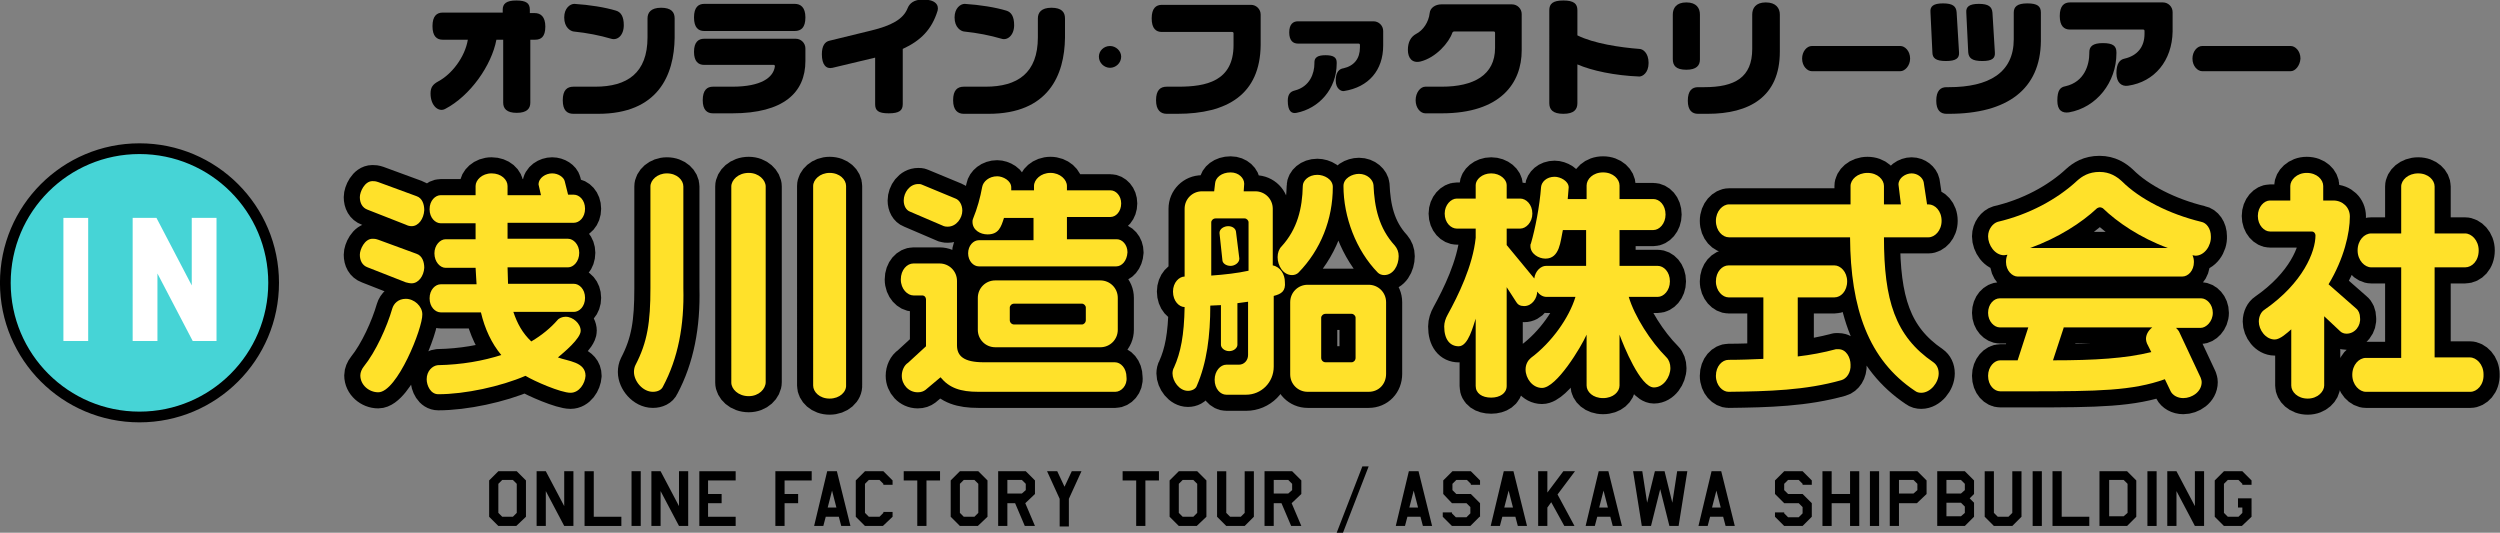
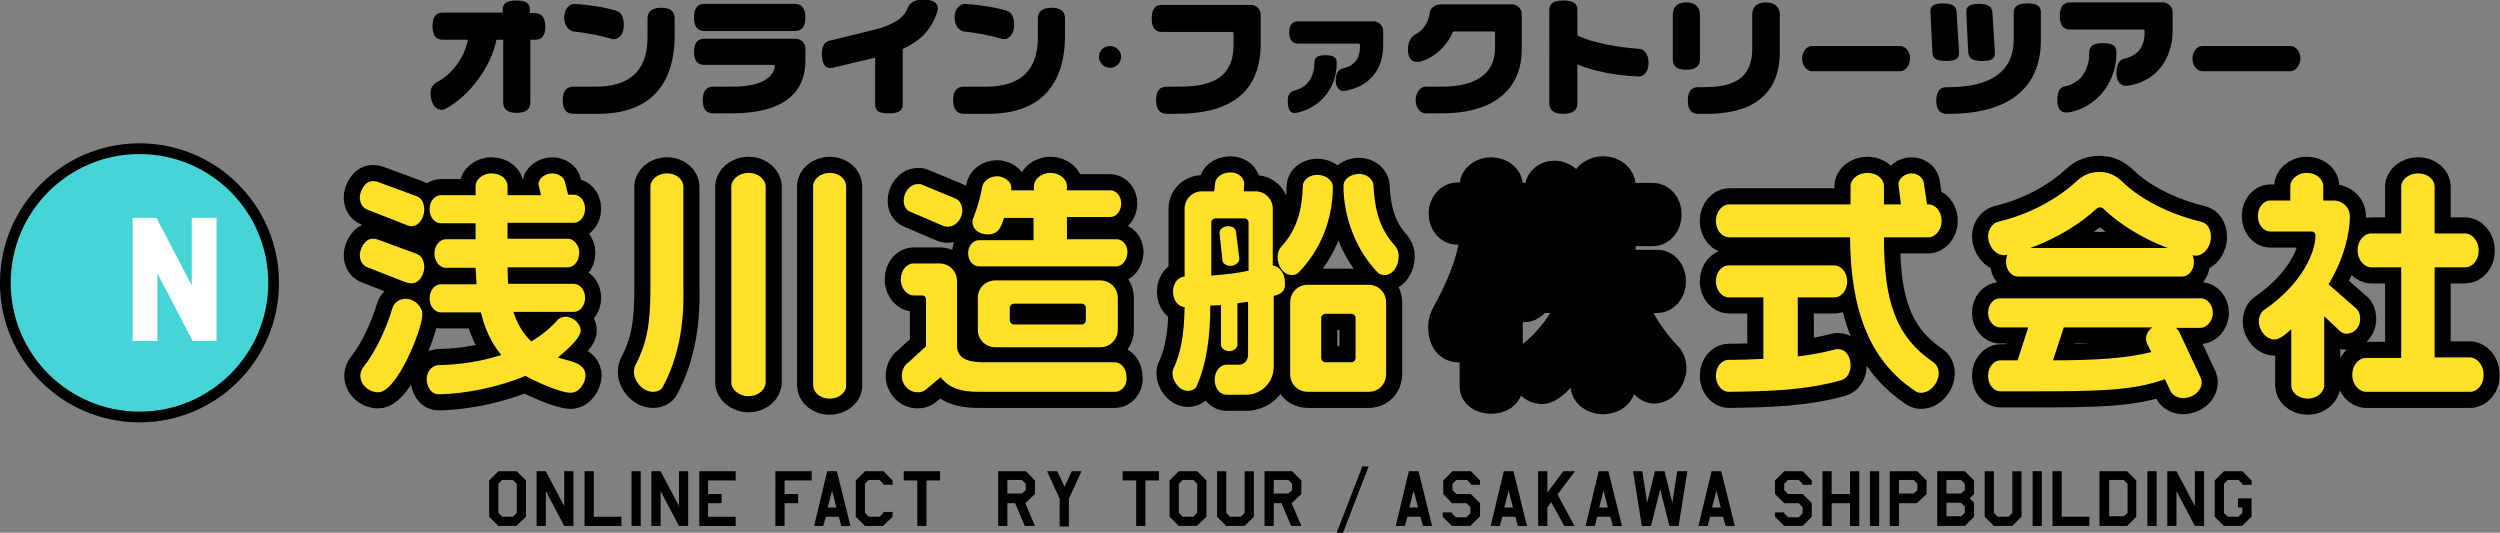
<svg xmlns="http://www.w3.org/2000/svg" version="1.1" id="レイヤー_1" x="0px" y="0px" viewBox="0 0 516.2 110" style="enable-background:new 0 0 516.2 110;" xml:space="preserve">
  <rect x="0" y="0" width="516.2" height="110" fill="#808080" stroke="none" />
  <style type="text/css">
	.st0{stroke:#000000;stroke-width:6.648;stroke-linecap:round;stroke-linejoin:round;stroke-miterlimit:10;}
	.st1{fill:#FFE12A;}
	.st2{fill:#46D4D6;stroke:#000000;stroke-width:2.216;stroke-miterlimit:10;}
	.st3{fill:#FFFFFF;stroke:#FFFFFF;stroke-width:1.017;stroke-miterlimit:10;}
</style>
  <g>
    <g>
      <g>
        <g>
          <g>
            <g>
              <path d="M110.5,8.2h-1v13c0,1.2-0.7,2.1-2.8,2.1c-2.1,0-2.8-0.9-2.8-2.1v-13h-1.4c-1,5.3-5.4,11.6-10.6,14.3        c-1.3,0.7-3-0.6-3-3.2c0-1.3,0.5-1.9,1.6-2.5c2.8-1.5,5.5-5,6.1-8.6h-5.2c-1.2,0-2.1-0.7-2.1-2.8s0.9-2.8,2.1-2.8h12.4V2        c0-1.2,0.7-1.9,2.8-1.9c2.1,0,2.8,0.6,2.8,1.9v0.7h1c1.2,0,2.2,0.7,2.2,2.8S111.7,8.2,110.5,8.2z" />
              <path d="M123.5,23.5h-5.1c-1.3,0-2.2-0.7-2.2-2.8s0.9-2.8,2.2-2.8h4.5c6.6,0,10.8-2.8,10.8-10.2V3.8c0-1.2,0.7-2.2,2.8-2.2        c2.1,0,2.8,0.9,2.8,2.2v4C139.2,15.5,135.9,23.5,123.5,23.5z M126.2,8c-2.4-0.7-4.9-1.2-7.8-1.5c-0.6-0.1-1.9-0.8-1.9-2.9        c0-1.9,1.2-2.8,2.1-2.8c3.1,0.2,6.3,0.7,8.6,1.4c1,0.3,1.6,1.2,1.6,3C128.8,7.3,127.5,8.4,126.2,8z" />
              <path d="M164.1,6.4h-18.7c-1.2,0-2.1-0.7-2.1-2.8c0-2.1,0.9-2.8,2.1-2.8h18.7c1.2,0,2.2,0.7,2.2,2.8        C166.3,5.7,165.4,6.4,164.1,6.4z M151.2,23.4h-4c-1.2,0-2.1-0.7-2.1-2.7c0-2.1,0.9-2.8,2.1-2.8h4c6,0,8.5-1.9,8.8-4.2        c0-0.2-0.1-0.3-0.2-0.3h-14.4c-1.2,0-2.1-0.7-2.1-2.7s0.9-2.7,2.1-2.7h18.9c1.1,0,2,0.9,2,2v2.6        C166.3,19.1,161.8,23.4,151.2,23.4z" />
              <path d="M186.4,10.1v11.4c0,1.3-0.7,1.9-2.9,1.9s-2.8-0.6-2.8-1.9v-9.6l-8.8,2.1c-1.3,0.3-2.2-0.6-2.2-2.8        c0-1.7,0.6-2.6,1.6-2.8l8.6-2.1c4.1-1,6.6-2.3,7.5-4.6c0.4-1,1.3-1.8,3.2-1.8c2.5,0,3.3,1.1,3,2.3        C192.4,6.1,190.1,8.4,186.4,10.1z" />
              <path d="M204.1,23.5H199c-1.2,0-2.2-0.7-2.2-2.8s0.9-2.8,2.2-2.8h4.5c6.6,0,10.8-2.8,10.8-10.2V3.8c0-1.2,0.7-2.2,2.8-2.2        c2.1,0,2.8,0.9,2.8,2.2v4C219.8,15.5,216.5,23.5,204.1,23.5z M206.8,8c-2.4-0.7-4.9-1.2-7.8-1.5c-0.6-0.1-1.9-0.8-1.9-2.9        c0-1.9,1.2-2.8,2.1-2.8c3.1,0.2,6.3,0.7,8.6,1.4c1,0.3,1.6,1.2,1.6,3C209.4,7.3,208,8.4,206.8,8z" />
              <path d="M229.2,14c-1.2,0-2.3-1-2.3-2.3c0-1.2,1-2.2,2.3-2.2c1.2,0,2.3,1,2.3,2.2C231.5,13,230.4,14,229.2,14z" />
              <path d="M243.1,23.5h-2.2c-1.2,0-2.2-0.7-2.2-2.8c0-2.1,0.9-2.8,2.2-2.8h2.4c5.7,0,11.4-1.1,11.4-8.6V6.9        c0-0.2-0.1-0.3-0.3-0.3h-14.5c-1.2,0-2.1-0.7-2.1-2.8c0-2.1,0.9-2.8,2.1-2.8h18.4c1.1,0,2,0.9,2,2v6.3        C260.2,19.5,253.4,23.5,243.1,23.5z" />
              <path d="M267.7,23.3c-1,0.2-1.8-0.3-1.8-2.5c0-1.4,0.6-1.9,1.4-2.1c3.2-0.8,4.1-3.6,4.1-5.6v-0.2c0-1,0.6-1.5,2.3-1.5        c1.7,0,2.3,0.5,2.3,1.5v0.2C276,18.4,272.3,22.4,267.7,23.3z M277.5,18.8c-0.5,0.1-1.7-0.4-1.7-2.2c0-1.8,0.8-2.4,1.6-2.5        c2.2-0.5,3.4-2,3.4-4.3V9.3c0-0.2-0.1-0.3-0.3-0.3H268c-1,0-1.8-0.6-1.8-2.3c0-1.7,0.8-2.3,1.8-2.3h15.6c1.1,0,2,0.9,2,2v3        C285.6,14.5,282.6,18,277.5,18.8z" />
              <path d="M297.7,23.4h-3.4c-1,0-2-1.1-2-2.7c0-1.6,1-2.8,2-2.8h3.4c6.6,0,11-2.4,11-8V6.8c0-0.2-0.1-0.3-0.3-0.3h-8.2        c-0.1,0-0.2,0.1-0.3,0.2c-0.7,2.1-3.4,5.2-6.6,6c-1.7,0.4-2.6-0.7-2.6-2.4c0-1.6,0.6-2.7,1.7-3.3c1.4-0.7,2.6-2.4,2.8-4.3        c0.1-1.1,1.2-1.8,2.4-1.8h14.6c1.1,0,2,0.9,2,2v7.5C314.2,17.1,309.9,23.4,297.7,23.4z" />
              <path d="M338.5,15.8c-5.1-0.2-9.8-1.2-12.8-2.5v8c0,1.3-0.7,2.2-2.9,2.2c-2.2,0-2.9-0.9-2.9-2.2V2.1c0-1.3,0.7-2,2.9-2        c2.2,0,2.9,0.7,2.9,2v5.2c3.4,1.7,8.9,2.5,12.8,2.8c0.7,0,1.9,0.8,1.9,2.9S339.1,15.8,338.5,15.8z" />
              <path d="M348.2,14.4c-2.2,0-2.8-0.9-2.8-2.2V3c0-1.3,0.7-2.5,2.8-2.5S351,1.7,351,3v9.3C351,13.5,350.3,14.4,348.2,14.4z         M352.6,23.5h-2c-1.2,0-2.1-0.7-2.1-2.7c0-2.1,0.9-2.8,2.1-2.8h1.3c6.3,0,9.9-2,9.9-7.9V3c0-1.3,0.7-2.5,2.8-2.5        s2.9,1.2,2.9,2.5v7.7C367.5,20,361.2,23.5,352.6,23.5z" />
              <path d="M392.4,14.7h-18.3c-0.9,0-2-1-2-2.6c0-1.5,1-2.6,2-2.6h18.3c0.9,0,2,1,2,2.6C394.4,13.6,393.3,14.7,392.4,14.7z" />
              <path d="M401.8,12.6c-2.1,0-2.8-0.6-2.8-1.8l-0.4-8.3c-0.1-1.2,0.6-1.8,2.6-1.8s2.7,0.6,2.8,1.8l0.5,8.3        C404.6,12,403.9,12.6,401.8,12.6z M402.4,23.5h-0.5c-1.2,0-2.1-0.7-2.1-2.7c0-2.1,0.9-2.8,2.1-2.8h0.5c8.3,0,13.4-3,13.4-9.9        V2.6c0-1.2,0.7-1.9,2.8-1.9s2.8,0.6,2.8,1.9v5.9C421.3,18.4,414.5,23.5,402.4,23.5z M409.3,12.6c-2.1,0-2.8-0.6-2.9-1.8        l-0.4-8.2c-0.1-1.2,0.6-1.8,2.6-1.8c2,0,2.7,0.6,2.8,1.8l0.5,8.2C412,12,411.4,12.6,409.3,12.6z" />
              <path d="M427.2,23.2c-1.4,0.2-2.4-0.4-2.4-2.4c0-2.2,0.6-2.8,1.7-3c3.9-0.9,4.9-4.4,4.9-6.8v-0.2c0-1.2,0.7-1.9,2.8-1.9        c2.1,0,2.8,0.6,2.8,1.9v0.2C437,17,432.9,22.2,427.2,23.2z M439.4,17.7c-1.3,0.2-2.4-0.6-2.4-2.6c0-2,0.7-2.8,1.7-3        c2.6-0.6,4.1-2.4,4.1-5.1V6.4c0-0.2-0.1-0.3-0.3-0.3h-15.1c-1.2,0-2.1-0.7-2.1-2.8c0-2.1,0.9-2.8,2.1-2.8h19.2        c1.1,0,2,0.9,2,2v4C448.5,12.5,444.9,16.9,439.4,17.7z" />
              <path d="M473,14.7h-18.3c-0.9,0-2-1-2-2.6c0-1.5,1-2.6,2-2.6H473c0.9,0,2,1,2,2.6C474.9,13.6,473.9,14.7,473,14.7z" />
            </g>
          </g>
        </g>
      </g>
    </g>
    <g>
      <g>
        <g>
          <g>
            <g>
              <g>
                <path d="M108.6,106.7l-2,1.9h-3.7l-1.9-1.9v-7.5l1.9-1.9h3.8l1.9,1.9V106.7z M106.7,105.9v-6l-0.8-0.8h-2.2l-0.8,0.8v6         l0.8,0.8h2.2L106.7,105.9z" />
                <path d="M118.4,108.6h-1.9l-3.8-7.2v7.2h-1.9V97.3l1.9,0l3.8,7.2v-7.2h1.9V108.6z" />
                <path d="M128.2,108.6h-7.5V97.3h1.9v9.4h5.7V108.6z" />
                <path d="M132.3,108.6h-1.9V97.3h1.9V108.6z" />
                <path d="M142.1,108.6h-1.9l-3.8-7.2v7.2h-1.9V97.3l1.9,0l3.8,7.2v-7.2h1.9V108.6z" />
                <path d="M151.9,108.6h-7.5V97.3h7.5v1.9h-5.7v2.8h2.8v1.9h-2.8v2.8h5.7V108.6z" />
                <path d="M167.7,99.2h-5.7v2.8h2.8v1.9h-2.8v4.7h-1.9V97.3h7.5V99.2z" />
                <path d="M175.6,108.6h-1.9l-0.5-1.9h-2.7l-0.5,1.9h-1.9l2.7-11.3h2L175.6,108.6z M172.7,104.8l-0.9-3.5l-0.9,3.5H172.7z" />
                <path d="M184.3,106.7l-2,1.9h-3.7l-1.9-1.9v-7.5l1.9-1.9h3.8l1.9,1.9v0.9h-1.9v-0.2l-0.8-0.8h-2.2l-0.8,0.8v6l0.8,0.8h2.2         l0.8-0.8v-0.2h1.9V106.7z" />
                <path d="M194.1,99.2h-2.8v9.4h-1.9v-9.4h-2.8v-1.9h7.5V99.2z" />
-                 <path d="M203.9,106.7l-2,1.9h-3.7l-1.9-1.9v-7.5l1.9-1.9h3.8l1.9,1.9V106.7z M202,105.9v-6l-0.8-0.8H199l-0.8,0.8v6l0.8,0.8         h2.2L202,105.9z" />
                <path d="M213.7,102l-2,1.9l2,4.7h-2.1l-2-4.7H208v4.7h-1.9V97.3h5.7l1.9,1.9V102z M211.8,101.2v-1.3l-0.8-0.8h-3v2.8h3         L211.8,101.2z" />
                <path d="M223.3,97.3l-2.6,5.7v5.7h-1.9v-5.7l-2.6-5.7h2.1l1.5,3.2l1.5-3.2H223.3z" />
                <path d="M239.3,99.2h-2.8v9.4h-1.9v-9.4h-2.8v-1.9h7.5V99.2z" />
                <path d="M249.1,106.7l-2,1.9h-3.7l-1.9-1.9v-7.5l1.9-1.9h3.8l1.9,1.9V106.7z M247.2,105.9v-6l-0.8-0.8h-2.2l-0.8,0.8v6         l0.8,0.8h2.2L247.2,105.9z" />
                <path d="M258.9,106.7l-1.9,1.9h-3.8l-1.9-1.9v-9.4h1.9v8.6l0.8,0.8h2.2l0.8-0.8v-8.6h1.9V106.7z" />
                <path d="M268.7,102l-2,1.9l2,4.7h-2.1l-2-4.7H263v4.7h-1.9V97.3h5.7l1.9,1.9V102z M266.8,101.2v-1.3l-0.8-0.8h-3v2.8h3         L266.8,101.2z" />
                <path d="M276,110l5.3-13.7h1.3l-5.3,13.7H276z" />
                <path d="M295.7,108.6h-1.9l-0.5-1.9h-2.7l-0.5,1.9h-1.9l2.7-11.3h2L295.7,108.6z M292.8,104.8l-0.9-3.5l-0.9,3.5H292.8z" />
                <path d="M305.5,106.7l-1.9,1.9h-3.8l-1.9-1.9v-0.9h1.9v0.2l0.8,0.8h2.2l0.8-0.8v-1.3l-0.8-0.8h-3L298,102v-2.8l1.9-1.9h3.8         l1.9,1.9v0.9h-1.9v-0.2l-0.8-0.8h-2.2l-0.8,0.8v1.3l0.8,0.8h3l1.9,1.9V106.7z" />
                <path d="M315.3,108.6h-1.9l-0.5-1.9h-2.7l-0.5,1.9h-1.9l2.7-11.3h2L315.3,108.6z M312.4,104.8l-0.9-3.5l-0.9,3.5H312.4z" />
                <path d="M325.1,108.6H323l-2.7-4.9l-0.8,1.1v3.8h-1.9V97.3h1.9v4.4l3.3-4.4h2.4l-3.6,4.8L325.1,108.6z" />
                <path d="M334.9,108.6h-1.9l-0.5-1.9h-2.7l-0.5,1.9h-1.9l2.7-11.3h2L334.9,108.6z M332,104.8l-0.9-3.5l-0.9,3.5H332z" />
                <path d="M348.4,97.3l-1.8,11.3h-1.9l-1.9-7.6l-1.9,7.6H339l-1.8-11.3h1.9l1,6.5l1.6-6.5h2l1.6,6.5l1-6.5H348.4z" />
                <path d="M358.2,108.6h-1.9l-0.5-1.9h-2.7l-0.5,1.9h-1.9l2.7-11.3h2L358.2,108.6z M355.3,104.8l-0.9-3.5l-0.9,3.5H355.3z" />
                <path d="M374.1,106.7l-1.9,1.9h-3.8l-1.9-1.9v-0.9h1.9v0.2l0.8,0.8h2.2l0.8-0.8v-1.3l-0.8-0.8h-3l-1.9-1.9v-2.8l1.9-1.9h3.8         l1.9,1.9v0.9h-1.9v-0.2l-0.8-0.8h-2.2l-0.8,0.8v1.3l0.8,0.8h3l1.9,1.9V106.7z" />
                <path d="M383.9,108.6H382v-4.7h-3.8v4.7h-1.9V97.3h1.9v4.7h3.8v-4.7h1.9V108.6z" />
                <path d="M388,108.6h-1.9V97.3h1.9V108.6z" />
                <path d="M397.8,102l-2,1.9h-3.7v4.7h-1.9V97.3h5.7l1.9,1.9V102z M395.9,101.2v-1.3l-0.8-0.8h-3v2.8h3L395.9,101.2z" />
                <path d="M407.6,106.7l-1.9,1.9h-5.7V97.3h5.7l1.9,1.9v2.8l-0.9,0.9l0.9,0.9V106.7z M405.7,101.2v-1.3l-0.8-0.8h-3v2.8h3         L405.7,101.2z M405.7,105.9v-1.3l-0.8-0.8h-3v2.8h3L405.7,105.9z" />
                <path d="M417.4,106.7l-1.9,1.9h-3.8l-1.9-1.9v-9.4h1.9v8.6l0.8,0.8h2.2l0.8-0.8v-8.6h1.9V106.7z" />
                <path d="M421.6,108.6h-1.9V97.3h1.9V108.6z" />
                <path d="M431.3,108.6h-7.5V97.3h1.9v9.4h5.7V108.6z" />
                <path d="M441.1,106.7l-1.9,1.9h-5.7V97.3h5.7l1.9,1.9V106.7z M439.3,105.9v-6l-0.8-0.8h-3v7.5h3L439.3,105.9z" />
                <path d="M445.3,108.6h-1.9V97.3h1.9V108.6z" />
                <path d="M455.1,108.6h-1.9l-3.8-7.2v7.2h-1.9V97.3l1.9,0l3.8,7.2v-7.2h1.9V108.6z" />
                <path d="M464.9,106.7l-2,1.9h-3.7l-1.9-1.9v-7.5l1.9-1.9h3.8l1.9,1.9v0.9H463v-0.2l-0.8-0.8H460l-0.8,0.8v6l0.8,0.8h2.2         l0.8-0.8v-1.1h-0.9v-1.9h2.8V106.7z" />
              </g>
            </g>
          </g>
        </g>
      </g>
      <g>
        <g>
          <g>
            <g>
              <g>
                <g>
                  <path class="st0" d="M85,46.7c-0.4,0-0.8-0.1-1.2-0.3l-7.9-3.1c-1.1-0.4-1.6-1.4-1.6-2.6c0-1.1,1-3.3,2.6-3.3          c0.4,0,0.6,0,1.2,0.2l7.9,2.9c1.2,0.4,1.6,1.7,1.6,2.9C87.5,45.2,86.4,46.7,85,46.7z M85,58.5c-0.4,0-0.8-0.1-1.2-0.2          l-7.9-3.1c-1.1-0.4-1.6-1.4-1.6-2.6c0-1.1,1-3.3,2.6-3.3c0.4,0,0.6,0,1.2,0.2l7.9,2.9c1.2,0.4,1.6,1.7,1.6,2.9          C87.5,57,86.4,58.5,85,58.5z M78.1,81c-1.9,0-3.7-1.5-3.7-3.5c0-0.6,0.3-1.3,0.7-1.8c2.5-3.1,4.8-8.2,5.9-12          c0.3-1,1.2-2,2.8-2c1.7,0,3.4,1.5,3.4,3.2C87.3,67.7,82,81,78.1,81z M117.8,81.1c-2,0-7.5-2.4-9.3-3.5          c-5.1,2.2-12.5,3.8-18,3.8c-1.6,0-2.4-1.8-2.4-3.1c0-1.7,1.2-2.8,2.3-2.9c5-0.1,9.4-0.9,13.1-2.1c-2-2.4-3.4-5.4-4.2-8.8          h-8.3c-1.1,0-2.3-1.1-2.3-2.9c0-1.8,1.2-2.9,2.3-2.9h7.4c-0.1-1.1-0.1-2.2-0.2-3.4H92c-1.1,0-2.3-1.2-2.3-3          c0-1.7,1.2-2.9,2.3-2.9h6.2v-3.3h-7.2c-1.1,0-2.3-1.1-2.3-2.9c0-1.8,1.2-2.9,2.3-2.9h7.2v-1.9c0-1.2,1.3-2.6,3.3-2.6          s3.3,1.3,3.3,2.6v1.9h6.9l-0.5-2.2c0-1.4,1.5-2.3,2.8-2.3c1.3,0,2.4,0.8,2.6,1.6l0.7,2.8h1.2c1.1,0,2.3,1.1,2.3,2.9          c0,1.8-1.2,2.9-2.3,2.9h-13.7v3.3h12.5c1.1,0,2.3,1.2,2.3,2.9c0,1.8-1.2,3-2.3,3h-12.5c0,1.2,0.1,2.3,0.1,3.4h13.6          c1.1,0,2.3,1.1,2.3,2.9c0,1.8-1.2,2.9-2.3,2.9h-12.5c0.8,2.4,1.9,4.4,3.7,6.1c2.2-1.3,4-2.8,5.4-4.4c0.3-0.4,1-0.7,1.7-0.7          c1.5,0,3.1,1.4,3.1,2.9c0,1.6-3.5,4.5-4.7,5.5c2.1,0.8,5.7,0.9,5.7,3.8C120.8,79.2,119.6,81.1,117.8,81.1z" />
                  <path class="st0" d="M136.9,79.8c-0.3,0.7-1.1,1.1-2.1,1.1c-2.1,0-3.9-2.2-3.9-4.1c0-0.5,0.1-1,0.3-1.4          c2.5-4.8,3.1-8.9,3.1-15.9v-21c0-1.3,1.4-2.7,3.4-2.7c2.1,0,3.4,1.4,3.4,2.7v21C141.3,67.2,140,74,136.9,79.8z M154.6,81.8          c-2.2,0-3.6-1.5-3.6-2.8V38.5c0-1.3,1.4-2.8,3.6-2.8c2.1,0,3.5,1.5,3.5,2.8v40.4C158.1,80.3,156.7,81.8,154.6,81.8z           M171.3,82.3c-2.1,0-3.4-1.4-3.4-2.7V38.4c0-1.3,1.4-2.7,3.4-2.7c2.1,0,3.4,1.4,3.4,2.7v41.1          C174.8,80.9,173.4,82.3,171.3,82.3z" />
                  <path class="st0" d="M230.3,80.9H202c-3.7,0-6-0.8-7.8-3l-3.1,2.6c-0.4,0.3-0.9,0.5-1.6,0.5c-1.9,0-3.3-1.6-3.3-3.4          c0-1.1,0.5-2.2,1.3-2.7l3.7-3.4v-9.7c0-0.4-0.3-0.8-0.8-0.8h-1.8c-1.2,0-2.6-1.3-2.6-3.3c0-2,1.3-3.3,2.6-3.3h5.4          c2,0,3.6,1.6,3.6,3.6v13.3c0,2.2,1.4,3.5,5.5,3.5h27.1c1.2,0,2.4,1.2,2.4,3.1C232.8,79.6,231.5,80.9,230.3,80.9z           M195.7,46.8c-0.3,0-0.5,0-0.8-0.1l-7-3c-0.8-0.3-1.3-1.2-1.3-2.3c0-1.6,1.2-3.4,3-3.4c0.2,0,0.5,0,0.7,0.1l7,2.9          c0.8,0.3,1.4,1.3,1.4,2.5C198.7,45,197.5,46.8,195.7,46.8z M230.5,55h-28.4c-1.1,0-2.2-1.1-2.2-2.7c0-1.6,1.1-2.7,2.2-2.7          h11.3v-4.6h-6.1c-0.6,1.9-1.1,3.4-3.4,3.4c-1.5,0-3.1-0.9-3.1-2.6c0-0.2,0-0.4,0.1-0.6c0.9-2.2,1.5-4.4,1.9-6.6          c0.2-1.1,1.4-2.2,3.1-2.2c1.2,0,2.9,0.9,2.9,2.3v0.2c0,0.1,0,0.3,0,0.4h4.7v-0.9c0-1.3,1.4-2.7,3.4-2.7c2,0,3.4,1.4,3.4,2.7          v0.9h9c1.1,0,2.2,1.1,2.2,2.7c0,1.7-1.1,2.8-2.2,2.8h-9v4.6h10.3c1.1,0,2.2,1.1,2.2,2.7C232.7,53.9,231.6,55,230.5,55z           M227.2,71.7h-21.7c-2,0-3.6-1.6-3.6-3.6v-6.6c0-2,1.6-3.6,3.6-3.6h21.7c2,0,3.6,1.6,3.6,3.6v6.6          C230.8,70.1,229.2,71.7,227.2,71.7z M224.2,63.5c0-0.4-0.4-0.8-0.8-0.8h-14c-0.5,0-0.9,0.4-0.9,0.8v2.6          c0,0.5,0.4,0.9,0.9,0.9h14c0.4,0,0.8-0.4,0.8-0.9V63.5z" />
                  <path class="st0" d="M263,61.1v14.6c0,3.3-2.6,5.8-5.7,5.8h-4.1c-1.2,0-2.4-1.2-2.4-3.1c0-1.8,1.2-3.1,2.4-3.1h2.6          c1.1,0,1.9-0.9,1.9-2v-11c-0.7,0.1-1.4,0.2-2.2,0.3v8.6c0,0.6-0.7,1.3-1.7,1.3s-1.7-0.7-1.7-1.3v-8.2l-2.2,0.1          c0,6.2-0.7,11.8-2.8,16.6c-0.2,0.6-1,1-1.8,1c-1.8,0-3.2-2-3.2-3.6c0-0.4,0.1-0.9,0.3-1.2c1.4-3.1,2.1-6.7,2.2-12.5          c-1.1,0-2.4-1.2-2.4-3.2c0-1.9,1.3-3.1,2.4-3.1V43.1c0-2,1.6-3.6,3.6-3.6h2.5l0.2-1.7c0.1-1.1,1.3-2.2,3.2-2.2          c1.7,0,2.8,1.2,2.8,2.3v0.1l-0.1,1.5h2.4c2,0,3.6,1.6,3.6,3.6v11.7c1.6,0.3,2.5,1.9,2.5,3.4C265.5,60.1,264.6,60.7,263,61.1          z M257.8,45.9c0-0.4-0.4-0.8-0.8-0.8h-6c-0.5,0-0.9,0.4-0.9,0.8v11c2.8-0.2,5.4-0.5,7.7-1V45.9z M254.1,54.9          c-1,0-1.7-0.6-1.7-1.2l-0.6-5.6c0-0.9,1-1.4,1.8-1.4c0.9,0,1.5,0.5,1.6,1.1l0.7,5.6C255.9,54.3,254.9,54.9,254.1,54.9z           M268.1,56.3c-0.3,0.3-0.8,0.5-1.3,0.5c-1.9,0-3-2-3-3.7c0-0.9,0.3-1.7,0.8-2.2c3.3-3.6,4.3-7.9,4.4-12.5          c0-1.1,1.2-2.3,3-2.3c1.4,0,3.2,0.9,3.2,2.5v0C275.2,45.3,272.7,51.6,268.1,56.3z M282.6,80.9h-12.6c-2,0-3.6-1.6-3.6-3.6          V62.4c0-2,1.6-3.6,3.6-3.6h12.6c2,0,3.6,1.6,3.6,3.6v14.8C286.2,79.3,284.7,80.9,282.6,80.9z M279.9,65.6          c0-0.4-0.4-0.8-0.8-0.8h-5.4c-0.5,0-0.9,0.4-0.9,0.8v8.3c0,0.5,0.4,0.9,0.9,0.9h5.4c0.4,0,0.8-0.4,0.8-0.9V65.6z           M285.8,56.8c-0.5,0-1-0.2-1.3-0.5c-4.5-4.6-7.1-11.5-7.1-17.9c0-1.6,1.8-2.5,3.2-2.5c1.7,0,2.9,1.2,3,2.3          c0.2,4.6,1.1,8.9,4.4,12.5c0.5,0.6,0.8,1.3,0.8,2.2C288.8,54.8,287.7,56.8,285.8,56.8z" />
                  <path class="st0" d="M341.5,80c-2.8,0-6.3-8.7-7.1-10.9v10.5c0,1.3-1.3,2.6-3.4,2.6s-3.4-1.3-3.4-2.6V69.1          c-1.1,2.5-6.2,11-9.2,11c-2,0-3.4-2-3.4-3.8c0-1.1,0.5-1.9,1.1-2.4c4.3-3.2,7.9-8.3,9.2-12.6h-6c-0.7,0-1.4-0.4-1.9-1.1          c0,1.3-1,3-2.7,3c-0.8,0-1.3-0.3-1.6-0.8l-2-3.1v20.4c0,1.5-1.4,2.4-3.2,2.4c-1.9,0-3.2-0.9-3.2-2.4V65.8          c-0.5,1.4-1.5,5.7-3.5,5.7c-1.8,0-3-1.4-3-4.1c0-0.8,0.3-1.7,0.7-2.4c2.2-4,5.2-10.1,5.8-15.9v-1.9h-3.9          c-1.2,0-2.5-1.2-2.5-3.1c0-1.8,1.3-3.1,2.5-3.1h3.9v-2.8c0-1.1,1.3-2.4,3.2-2.4c1.9,0,3.2,1.3,3.2,2.4v2.8h2.8          c1.2,0,2.5,1.2,2.5,3.1c0,1.8-1.3,3.1-2.5,3.1h-2.8v3.4l5.7,6.9c0.2-1.6,1.4-2.6,2.4-2.6h8.3v-7.4h-4.8          c-0.5,2.2-0.6,5.9-3.6,5.9c-1.4,0-3.1-1-3.1-2.6c0-0.2,0-0.4,0.1-0.5c0.9-3.1,1.8-7.7,2.1-11.7c0.1-1,1.1-2.1,2.8-2.1          c1.2,0,2.9,0.9,2.9,2.2l-0.2,2.4h3.9v-2.8c0-1.3,1.3-2.7,3.4-2.7s3.4,1.4,3.4,2.7v2.8h7c1.2,0,2.5,1.2,2.5,3.2          c0,1.9-1.3,3.2-2.5,3.2h-7v7.4h7.9c1.2,0,2.5,1.2,2.5,3.2c0,1.9-1.3,3.2-2.5,3.2h-6c1.2,4,4.5,9.2,7.8,12.5          c0.5,0.5,0.8,1.3,0.8,2.2C344.9,77.8,343.5,80,341.5,80z" />
                  <path class="st0" d="M398.2,49H389c0,13,2.3,20.4,10.2,25.8c0.7,0.5,1.1,1.3,1.1,2.3c0,1.9-1.7,4-3.6,4          c-0.5,0-0.9-0.1-1.3-0.4c-9.6-6.4-13.3-17-13.4-31.7H357c-1.3,0-2.7-1.3-2.7-3.4c0-2,1.4-3.4,2.7-3.4h25.1v-3.8          c0-1.3,1.4-2.7,3.5-2.7c2.1,0,3.4,1.4,3.4,2.7v3.8h3.5l-0.5-4.1c0-1.4,1.5-2.3,2.7-2.3c1.3,0,2.3,0.9,2.5,1.8l0.7,4.6h0.3          c1.3,0,2.7,1.3,2.7,3.4C400.9,47.6,399.5,49,398.2,49z M380.2,78.5c-7.4,2.1-15.1,2.3-23.3,2.4c-1.2,0-2.6-1.3-2.6-3.3          s1.3-3.3,2.6-3.3c2.5,0,4.9-0.1,7.2-0.2V61.4h-7.2c-1.2,0-2.6-1.3-2.6-3.3c0-2,1.3-3.3,2.6-3.3h21.9c1.2,0,2.6,1.3,2.6,3.3          c0,2-1.3,3.3-2.6,3.3h-7.6v12.2c2.6-0.3,5.3-0.8,7.9-1.5c0.1,0,0.3,0,0.5,0c1.6,0,2.5,1.7,2.5,3.2          C382.2,76.9,381.3,78.2,380.2,78.5z" />
                  <path class="st0" d="M454.4,67.7h-5.1c0.2,0.2,0.4,0.4,0.6,0.7l4.5,9.6c0.1,0.3,0.2,0.6,0.2,0.9c0,2-2,3.3-3.8,3.3          c-1.2,0-2.2-0.6-2.6-1.4l-1.2-2.5c-6.7,2.4-13.9,2.5-27.8,2.5h-6.2c-1.2,0-2.5-1.2-2.5-3.2c0-1.9,1.3-3.2,2.5-3.2h3.6          l2.2-6.8h-5.9c-1.1,0-2.4-1.2-2.4-3s1.2-3,2.4-3h41.6c1.1,0,2.4,1.2,2.4,3S455.5,67.7,454.4,67.7z M453.3,52.8l-0.6-0.1          c0.2,0.4,0.3,0.9,0.3,1.4c0,1.8-1.2,3-2.4,3h-34c-1.1,0-2.4-1.2-2.4-3c0-0.6,0.1-1.1,0.3-1.5l-0.7,0.1          c-1.9,0-3.3-2.1-3.3-3.9c0-1.5,1-2.7,2-3c6.4-1.5,12.2-4.6,16.4-8.5c1-0.9,2.4-1.8,4.6-1.8s3.6,1,4.6,1.9          c3.7,3.7,9.8,6.8,16.4,8.4c1.1,0.2,2,1.4,2,3C456.6,50.7,455.2,52.8,453.3,52.8z M434.2,43c-0.2-0.1-0.4-0.2-0.6-0.2          c-0.2,0-0.4,0.1-0.6,0.2c-3.2,3-8,6.1-13.8,8.2h28.4C441.9,49.1,437.2,45.9,434.2,43z M426.1,67.7l-2.2,6.7          c8.7,0,15-0.4,20.3-1.7l-0.9-1.8c-0.1-0.3-0.2-0.6-0.2-0.9c0-0.8,0.4-1.7,1.3-2.4H426.1z" />
                  <path class="st0" d="M484.5,68.9c-0.5,0-1-0.2-1.3-0.5l-3.3-3.1v14.3c0,1.2-1.3,2.7-3.4,2.7c-2.1,0-3.4-1.4-3.4-2.7V68          c-0.8,0.7-2.3,2.1-3.4,2.1c-1.9,0-3.3-2-3.3-3.7c0-1.1,0.5-2,1.1-2.4c8.1-5.6,10.6-12.1,10.6-15.4c0-0.4-0.3-0.8-0.8-0.8          h-8.6c-1.2,0-2.5-1.3-2.5-3.2c0-1.9,1.3-3.2,2.5-3.2h4.2v-3c0-1.2,1.3-2.7,3.4-2.7c2.1,0,3.4,1.4,3.4,2.7v3h2.1          c1.9,0,3.4,1.4,3.4,3.3c0,3.4-1.2,8.7-4.4,14l5.7,5c0.5,0.4,0.8,1.1,0.8,1.9C487.5,67.2,486.3,68.9,484.5,68.9z M510.1,80.9          h-21.6c-1.3,0-2.8-1.4-2.8-3.5c0-2.1,1.4-3.5,2.8-3.5h7.3V55.2h-6.2c-1.3,0-2.8-1.4-2.8-3.5c0-2.1,1.4-3.5,2.8-3.5h6.2v-9.7          c0-1.3,1.4-2.7,3.5-2.7c2.1,0,3.4,1.4,3.4,2.7v9.7h6.3c1.3,0,2.8,1.4,2.8,3.5c0,2.2-1.4,3.5-2.8,3.5h-6.3v18.6h7.3          c1.3,0,2.8,1.4,2.8,3.5C512.9,79.5,511.4,80.9,510.1,80.9z" />
                </g>
              </g>
            </g>
          </g>
          <g>
            <g>
              <g>
                <g>
                  <path class="st1" d="M85,46.7c-0.4,0-0.8-0.1-1.2-0.3l-7.9-3.1c-1.1-0.4-1.6-1.4-1.6-2.6c0-1.1,1-3.3,2.6-3.3          c0.4,0,0.6,0,1.2,0.2l7.9,2.9c1.2,0.4,1.6,1.7,1.6,2.9C87.5,45.2,86.4,46.7,85,46.7z M85,58.5c-0.4,0-0.8-0.1-1.2-0.2          l-7.9-3.1c-1.1-0.4-1.6-1.4-1.6-2.6c0-1.1,1-3.3,2.6-3.3c0.4,0,0.6,0,1.2,0.2l7.9,2.9c1.2,0.4,1.6,1.7,1.6,2.9          C87.5,57,86.4,58.5,85,58.5z M78.1,81c-1.9,0-3.7-1.5-3.7-3.5c0-0.6,0.3-1.3,0.7-1.8c2.5-3.1,4.8-8.2,5.9-12          c0.3-1,1.2-2,2.8-2c1.7,0,3.4,1.5,3.4,3.2C87.3,67.7,82,81,78.1,81z M117.8,81.1c-2,0-7.5-2.4-9.3-3.5          c-5.1,2.2-12.5,3.8-18,3.8c-1.6,0-2.4-1.8-2.4-3.1c0-1.7,1.2-2.8,2.3-2.9c5-0.1,9.4-0.9,13.1-2.1c-2-2.4-3.4-5.4-4.2-8.8          h-8.3c-1.1,0-2.3-1.1-2.3-2.9c0-1.8,1.2-2.9,2.3-2.9h7.4c-0.1-1.1-0.1-2.2-0.2-3.4H92c-1.1,0-2.3-1.2-2.3-3          c0-1.7,1.2-2.9,2.3-2.9h6.2v-3.3h-7.2c-1.1,0-2.3-1.1-2.3-2.9c0-1.8,1.2-2.9,2.3-2.9h7.2v-1.9c0-1.2,1.3-2.6,3.3-2.6          s3.3,1.3,3.3,2.6v1.9h6.9l-0.5-2.2c0-1.4,1.5-2.3,2.8-2.3c1.3,0,2.4,0.8,2.6,1.6l0.7,2.8h1.2c1.1,0,2.3,1.1,2.3,2.9          c0,1.8-1.2,2.9-2.3,2.9h-13.7v3.3h12.5c1.1,0,2.3,1.2,2.3,2.9c0,1.8-1.2,3-2.3,3h-12.5c0,1.2,0.1,2.3,0.1,3.4h13.6          c1.1,0,2.3,1.1,2.3,2.9c0,1.8-1.2,2.9-2.3,2.9h-12.5c0.8,2.4,1.9,4.4,3.7,6.1c2.2-1.3,4-2.8,5.4-4.4c0.3-0.4,1-0.7,1.7-0.7          c1.5,0,3.1,1.4,3.1,2.9c0,1.6-3.5,4.5-4.7,5.5c2.1,0.8,5.7,0.9,5.7,3.8C120.8,79.2,119.6,81.1,117.8,81.1z" />
                  <path class="st1" d="M136.9,79.8c-0.3,0.7-1.1,1.1-2.1,1.1c-2.1,0-3.9-2.2-3.9-4.1c0-0.5,0.1-1,0.3-1.4          c2.5-4.8,3.1-8.9,3.1-15.9v-21c0-1.3,1.4-2.7,3.4-2.7c2.1,0,3.4,1.4,3.4,2.7v21C141.3,67.2,140,74,136.9,79.8z M154.6,81.8          c-2.2,0-3.6-1.5-3.6-2.8V38.5c0-1.3,1.4-2.8,3.6-2.8c2.1,0,3.5,1.5,3.5,2.8v40.4C158.1,80.3,156.7,81.8,154.6,81.8z           M171.3,82.3c-2.1,0-3.4-1.4-3.4-2.7V38.4c0-1.3,1.4-2.7,3.4-2.7c2.1,0,3.4,1.4,3.4,2.7v41.1          C174.8,80.9,173.4,82.3,171.3,82.3z" />
                  <path class="st1" d="M230.3,80.9H202c-3.7,0-6-0.8-7.8-3l-3.1,2.6c-0.4,0.3-0.9,0.5-1.6,0.5c-1.9,0-3.3-1.6-3.3-3.4          c0-1.1,0.5-2.2,1.3-2.7l3.7-3.4v-9.7c0-0.4-0.3-0.8-0.8-0.8h-1.8c-1.2,0-2.6-1.3-2.6-3.3c0-2,1.3-3.3,2.6-3.3h5.4          c2,0,3.6,1.6,3.6,3.6v13.3c0,2.2,1.4,3.5,5.5,3.5h27.1c1.2,0,2.4,1.2,2.4,3.1C232.8,79.6,231.5,80.9,230.3,80.9z           M195.7,46.8c-0.3,0-0.5,0-0.8-0.1l-7-3c-0.8-0.3-1.3-1.2-1.3-2.3c0-1.6,1.2-3.4,3-3.4c0.2,0,0.5,0,0.7,0.1l7,2.9          c0.8,0.3,1.4,1.3,1.4,2.5C198.7,45,197.5,46.8,195.7,46.8z M230.5,55h-28.4c-1.1,0-2.2-1.1-2.2-2.7c0-1.6,1.1-2.7,2.2-2.7          h11.3v-4.6h-6.1c-0.6,1.9-1.1,3.4-3.4,3.4c-1.5,0-3.1-0.9-3.1-2.6c0-0.2,0-0.4,0.1-0.6c0.9-2.2,1.5-4.4,1.9-6.6          c0.2-1.1,1.4-2.2,3.1-2.2c1.2,0,2.9,0.9,2.9,2.3v0.2c0,0.1,0,0.3,0,0.4h4.7v-0.9c0-1.3,1.4-2.7,3.4-2.7c2,0,3.4,1.4,3.4,2.7          v0.9h9c1.1,0,2.2,1.1,2.2,2.7c0,1.7-1.1,2.8-2.2,2.8h-9v4.6h10.3c1.1,0,2.2,1.1,2.2,2.7C232.7,53.9,231.6,55,230.5,55z           M227.2,71.7h-21.7c-2,0-3.6-1.6-3.6-3.6v-6.6c0-2,1.6-3.6,3.6-3.6h21.7c2,0,3.6,1.6,3.6,3.6v6.6          C230.8,70.1,229.2,71.7,227.2,71.7z M224.2,63.5c0-0.4-0.4-0.8-0.8-0.8h-14c-0.5,0-0.9,0.4-0.9,0.8v2.6          c0,0.5,0.4,0.9,0.9,0.9h14c0.4,0,0.8-0.4,0.8-0.9V63.5z" />
                  <path class="st1" d="M263,61.1v14.6c0,3.3-2.6,5.8-5.7,5.8h-4.1c-1.2,0-2.4-1.2-2.4-3.1c0-1.8,1.2-3.1,2.4-3.1h2.6          c1.1,0,1.9-0.9,1.9-2v-11c-0.7,0.1-1.4,0.2-2.2,0.3v8.6c0,0.6-0.7,1.3-1.7,1.3s-1.7-0.7-1.7-1.3v-8.2l-2.2,0.1          c0,6.2-0.7,11.8-2.8,16.6c-0.2,0.6-1,1-1.8,1c-1.8,0-3.2-2-3.2-3.6c0-0.4,0.1-0.9,0.3-1.2c1.4-3.1,2.1-6.7,2.2-12.5          c-1.1,0-2.4-1.2-2.4-3.2c0-1.9,1.3-3.1,2.4-3.1V43.1c0-2,1.6-3.6,3.6-3.6h2.5l0.2-1.7c0.1-1.1,1.3-2.2,3.2-2.2          c1.7,0,2.8,1.2,2.8,2.3v0.1l-0.1,1.5h2.4c2,0,3.6,1.6,3.6,3.6v11.7c1.6,0.3,2.5,1.9,2.5,3.4C265.5,60.1,264.6,60.7,263,61.1          z M257.8,45.9c0-0.4-0.4-0.8-0.8-0.8h-6c-0.5,0-0.9,0.4-0.9,0.8v11c2.8-0.2,5.4-0.5,7.7-1V45.9z M254.1,54.9          c-1,0-1.7-0.6-1.7-1.2l-0.6-5.6c0-0.9,1-1.4,1.8-1.4c0.9,0,1.5,0.5,1.6,1.1l0.7,5.6C255.9,54.3,254.9,54.9,254.1,54.9z           M268.1,56.3c-0.3,0.3-0.8,0.5-1.3,0.5c-1.9,0-3-2-3-3.7c0-0.9,0.3-1.7,0.8-2.2c3.3-3.6,4.3-7.9,4.4-12.5          c0-1.1,1.2-2.3,3-2.3c1.4,0,3.2,0.9,3.2,2.5v0C275.2,45.3,272.7,51.6,268.1,56.3z M282.6,80.9h-12.6c-2,0-3.6-1.6-3.6-3.6          V62.4c0-2,1.6-3.6,3.6-3.6h12.6c2,0,3.6,1.6,3.6,3.6v14.8C286.2,79.3,284.7,80.9,282.6,80.9z M279.9,65.6          c0-0.4-0.4-0.8-0.8-0.8h-5.4c-0.5,0-0.9,0.4-0.9,0.8v8.3c0,0.5,0.4,0.9,0.9,0.9h5.4c0.4,0,0.8-0.4,0.8-0.9V65.6z           M285.8,56.8c-0.5,0-1-0.2-1.3-0.5c-4.5-4.6-7.1-11.5-7.1-17.9c0-1.6,1.8-2.5,3.2-2.5c1.7,0,2.9,1.2,3,2.3          c0.2,4.6,1.1,8.9,4.4,12.5c0.5,0.6,0.8,1.3,0.8,2.2C288.8,54.8,287.7,56.8,285.8,56.8z" />
-                   <path class="st1" d="M341.5,80c-2.8,0-6.3-8.7-7.1-10.9v10.5c0,1.3-1.3,2.6-3.4,2.6s-3.4-1.3-3.4-2.6V69.1          c-1.1,2.5-6.2,11-9.2,11c-2,0-3.4-2-3.4-3.8c0-1.1,0.5-1.9,1.1-2.4c4.3-3.2,7.9-8.3,9.2-12.6h-6c-0.7,0-1.4-0.4-1.9-1.1          c0,1.3-1,3-2.7,3c-0.8,0-1.3-0.3-1.6-0.8l-2-3.1v20.4c0,1.5-1.4,2.4-3.2,2.4c-1.9,0-3.2-0.9-3.2-2.4V65.8          c-0.5,1.4-1.5,5.7-3.5,5.7c-1.8,0-3-1.4-3-4.1c0-0.8,0.3-1.7,0.7-2.4c2.2-4,5.2-10.1,5.8-15.9v-1.9h-3.9          c-1.2,0-2.5-1.2-2.5-3.1c0-1.8,1.3-3.1,2.5-3.1h3.9v-2.8c0-1.1,1.3-2.4,3.2-2.4c1.9,0,3.2,1.3,3.2,2.4v2.8h2.8          c1.2,0,2.5,1.2,2.5,3.1c0,1.8-1.3,3.1-2.5,3.1h-2.8v3.4l5.7,6.9c0.2-1.6,1.4-2.6,2.4-2.6h8.3v-7.4h-4.8          c-0.5,2.2-0.6,5.9-3.6,5.9c-1.4,0-3.1-1-3.1-2.6c0-0.2,0-0.4,0.1-0.5c0.9-3.1,1.8-7.7,2.1-11.7c0.1-1,1.1-2.1,2.8-2.1          c1.2,0,2.9,0.9,2.9,2.2l-0.2,2.4h3.9v-2.8c0-1.3,1.3-2.7,3.4-2.7s3.4,1.4,3.4,2.7v2.8h7c1.2,0,2.5,1.2,2.5,3.2          c0,1.9-1.3,3.2-2.5,3.2h-7v7.4h7.9c1.2,0,2.5,1.2,2.5,3.2c0,1.9-1.3,3.2-2.5,3.2h-6c1.2,4,4.5,9.2,7.8,12.5          c0.5,0.5,0.8,1.3,0.8,2.2C344.9,77.8,343.5,80,341.5,80z" />
                  <path class="st1" d="M398.2,49H389c0,13,2.3,20.4,10.2,25.8c0.7,0.5,1.1,1.3,1.1,2.3c0,1.9-1.7,4-3.6,4          c-0.5,0-0.9-0.1-1.3-0.4c-9.6-6.4-13.3-17-13.4-31.7H357c-1.3,0-2.7-1.3-2.7-3.4c0-2,1.4-3.4,2.7-3.4h25.1v-3.8          c0-1.3,1.4-2.7,3.5-2.7c2.1,0,3.4,1.4,3.4,2.7v3.8h3.5l-0.5-4.1c0-1.4,1.5-2.3,2.7-2.3c1.3,0,2.3,0.9,2.5,1.8l0.7,4.6h0.3          c1.3,0,2.7,1.3,2.7,3.4C400.9,47.6,399.5,49,398.2,49z M380.2,78.5c-7.4,2.1-15.1,2.3-23.3,2.4c-1.2,0-2.6-1.3-2.6-3.3          s1.3-3.3,2.6-3.3c2.5,0,4.9-0.1,7.2-0.2V61.4h-7.2c-1.2,0-2.6-1.3-2.6-3.3c0-2,1.3-3.3,2.6-3.3h21.9c1.2,0,2.6,1.3,2.6,3.3          c0,2-1.3,3.3-2.6,3.3h-7.6v12.2c2.6-0.3,5.3-0.8,7.9-1.5c0.1,0,0.3,0,0.5,0c1.6,0,2.5,1.7,2.5,3.2          C382.2,76.9,381.3,78.2,380.2,78.5z" />
                  <path class="st1" d="M454.4,67.7h-5.1c0.2,0.2,0.4,0.4,0.6,0.7l4.5,9.6c0.1,0.3,0.2,0.6,0.2,0.9c0,2-2,3.3-3.8,3.3          c-1.2,0-2.2-0.6-2.6-1.4l-1.2-2.5c-6.7,2.4-13.9,2.5-27.8,2.5h-6.2c-1.2,0-2.5-1.2-2.5-3.2c0-1.9,1.3-3.2,2.5-3.2h3.6          l2.2-6.8h-5.9c-1.1,0-2.4-1.2-2.4-3s1.2-3,2.4-3h41.6c1.1,0,2.4,1.2,2.4,3S455.5,67.7,454.4,67.7z M453.3,52.8l-0.6-0.1          c0.2,0.4,0.3,0.9,0.3,1.4c0,1.8-1.2,3-2.4,3h-34c-1.1,0-2.4-1.2-2.4-3c0-0.6,0.1-1.1,0.3-1.5l-0.7,0.1          c-1.9,0-3.3-2.1-3.3-3.9c0-1.5,1-2.7,2-3c6.4-1.5,12.2-4.6,16.4-8.5c1-0.9,2.4-1.8,4.6-1.8s3.6,1,4.6,1.9          c3.7,3.7,9.8,6.8,16.4,8.4c1.1,0.2,2,1.4,2,3C456.6,50.7,455.2,52.8,453.3,52.8z M434.2,43c-0.2-0.1-0.4-0.2-0.6-0.2          c-0.2,0-0.4,0.1-0.6,0.2c-3.2,3-8,6.1-13.8,8.2h28.4C441.9,49.1,437.2,45.9,434.2,43z M426.1,67.7l-2.2,6.7          c8.7,0,15-0.4,20.3-1.7l-0.9-1.8c-0.1-0.3-0.2-0.6-0.2-0.9c0-0.8,0.4-1.7,1.3-2.4H426.1z" />
                  <path class="st1" d="M484.5,68.9c-0.5,0-1-0.2-1.3-0.5l-3.3-3.1v14.3c0,1.2-1.3,2.7-3.4,2.7c-2.1,0-3.4-1.4-3.4-2.7V68          c-0.8,0.7-2.3,2.1-3.4,2.1c-1.9,0-3.3-2-3.3-3.7c0-1.1,0.5-2,1.1-2.4c8.1-5.6,10.6-12.1,10.6-15.4c0-0.4-0.3-0.8-0.8-0.8          h-8.6c-1.2,0-2.5-1.3-2.5-3.2c0-1.9,1.3-3.2,2.5-3.2h4.2v-3c0-1.2,1.3-2.7,3.4-2.7c2.1,0,3.4,1.4,3.4,2.7v3h2.1          c1.9,0,3.4,1.4,3.4,3.3c0,3.4-1.2,8.7-4.4,14l5.7,5c0.5,0.4,0.8,1.1,0.8,1.9C487.5,67.2,486.3,68.9,484.5,68.9z M510.1,80.9          h-21.6c-1.3,0-2.8-1.4-2.8-3.5c0-2.1,1.4-3.5,2.8-3.5h7.3V55.2h-6.2c-1.3,0-2.8-1.4-2.8-3.5c0-2.1,1.4-3.5,2.8-3.5h6.2v-9.7          c0-1.3,1.4-2.7,3.5-2.7c2.1,0,3.4,1.4,3.4,2.7v9.7h6.3c1.3,0,2.8,1.4,2.8,3.5c0,2.2-1.4,3.5-2.8,3.5h-6.3v18.6h7.3          c1.3,0,2.8,1.4,2.8,3.5C512.9,79.5,511.4,80.9,510.1,80.9z" />
                </g>
              </g>
            </g>
          </g>
          <circle class="st2" cx="28.8" cy="58.4" r="27.7" />
          <g>
            <g>
              <g>
                <g>
                  <g>
-                     <path class="st3" d="M17.7,69.9h-4.1V45.5h4.1V69.9z" />
                    <path class="st3" d="M44.2,69.9h-4.1L32,54.4v15.5h-4.1V45.5l4.1,0l8.1,15.5V45.5h4.1V69.9z" />
                  </g>
                </g>
              </g>
            </g>
          </g>
        </g>
      </g>
    </g>
  </g>
</svg>